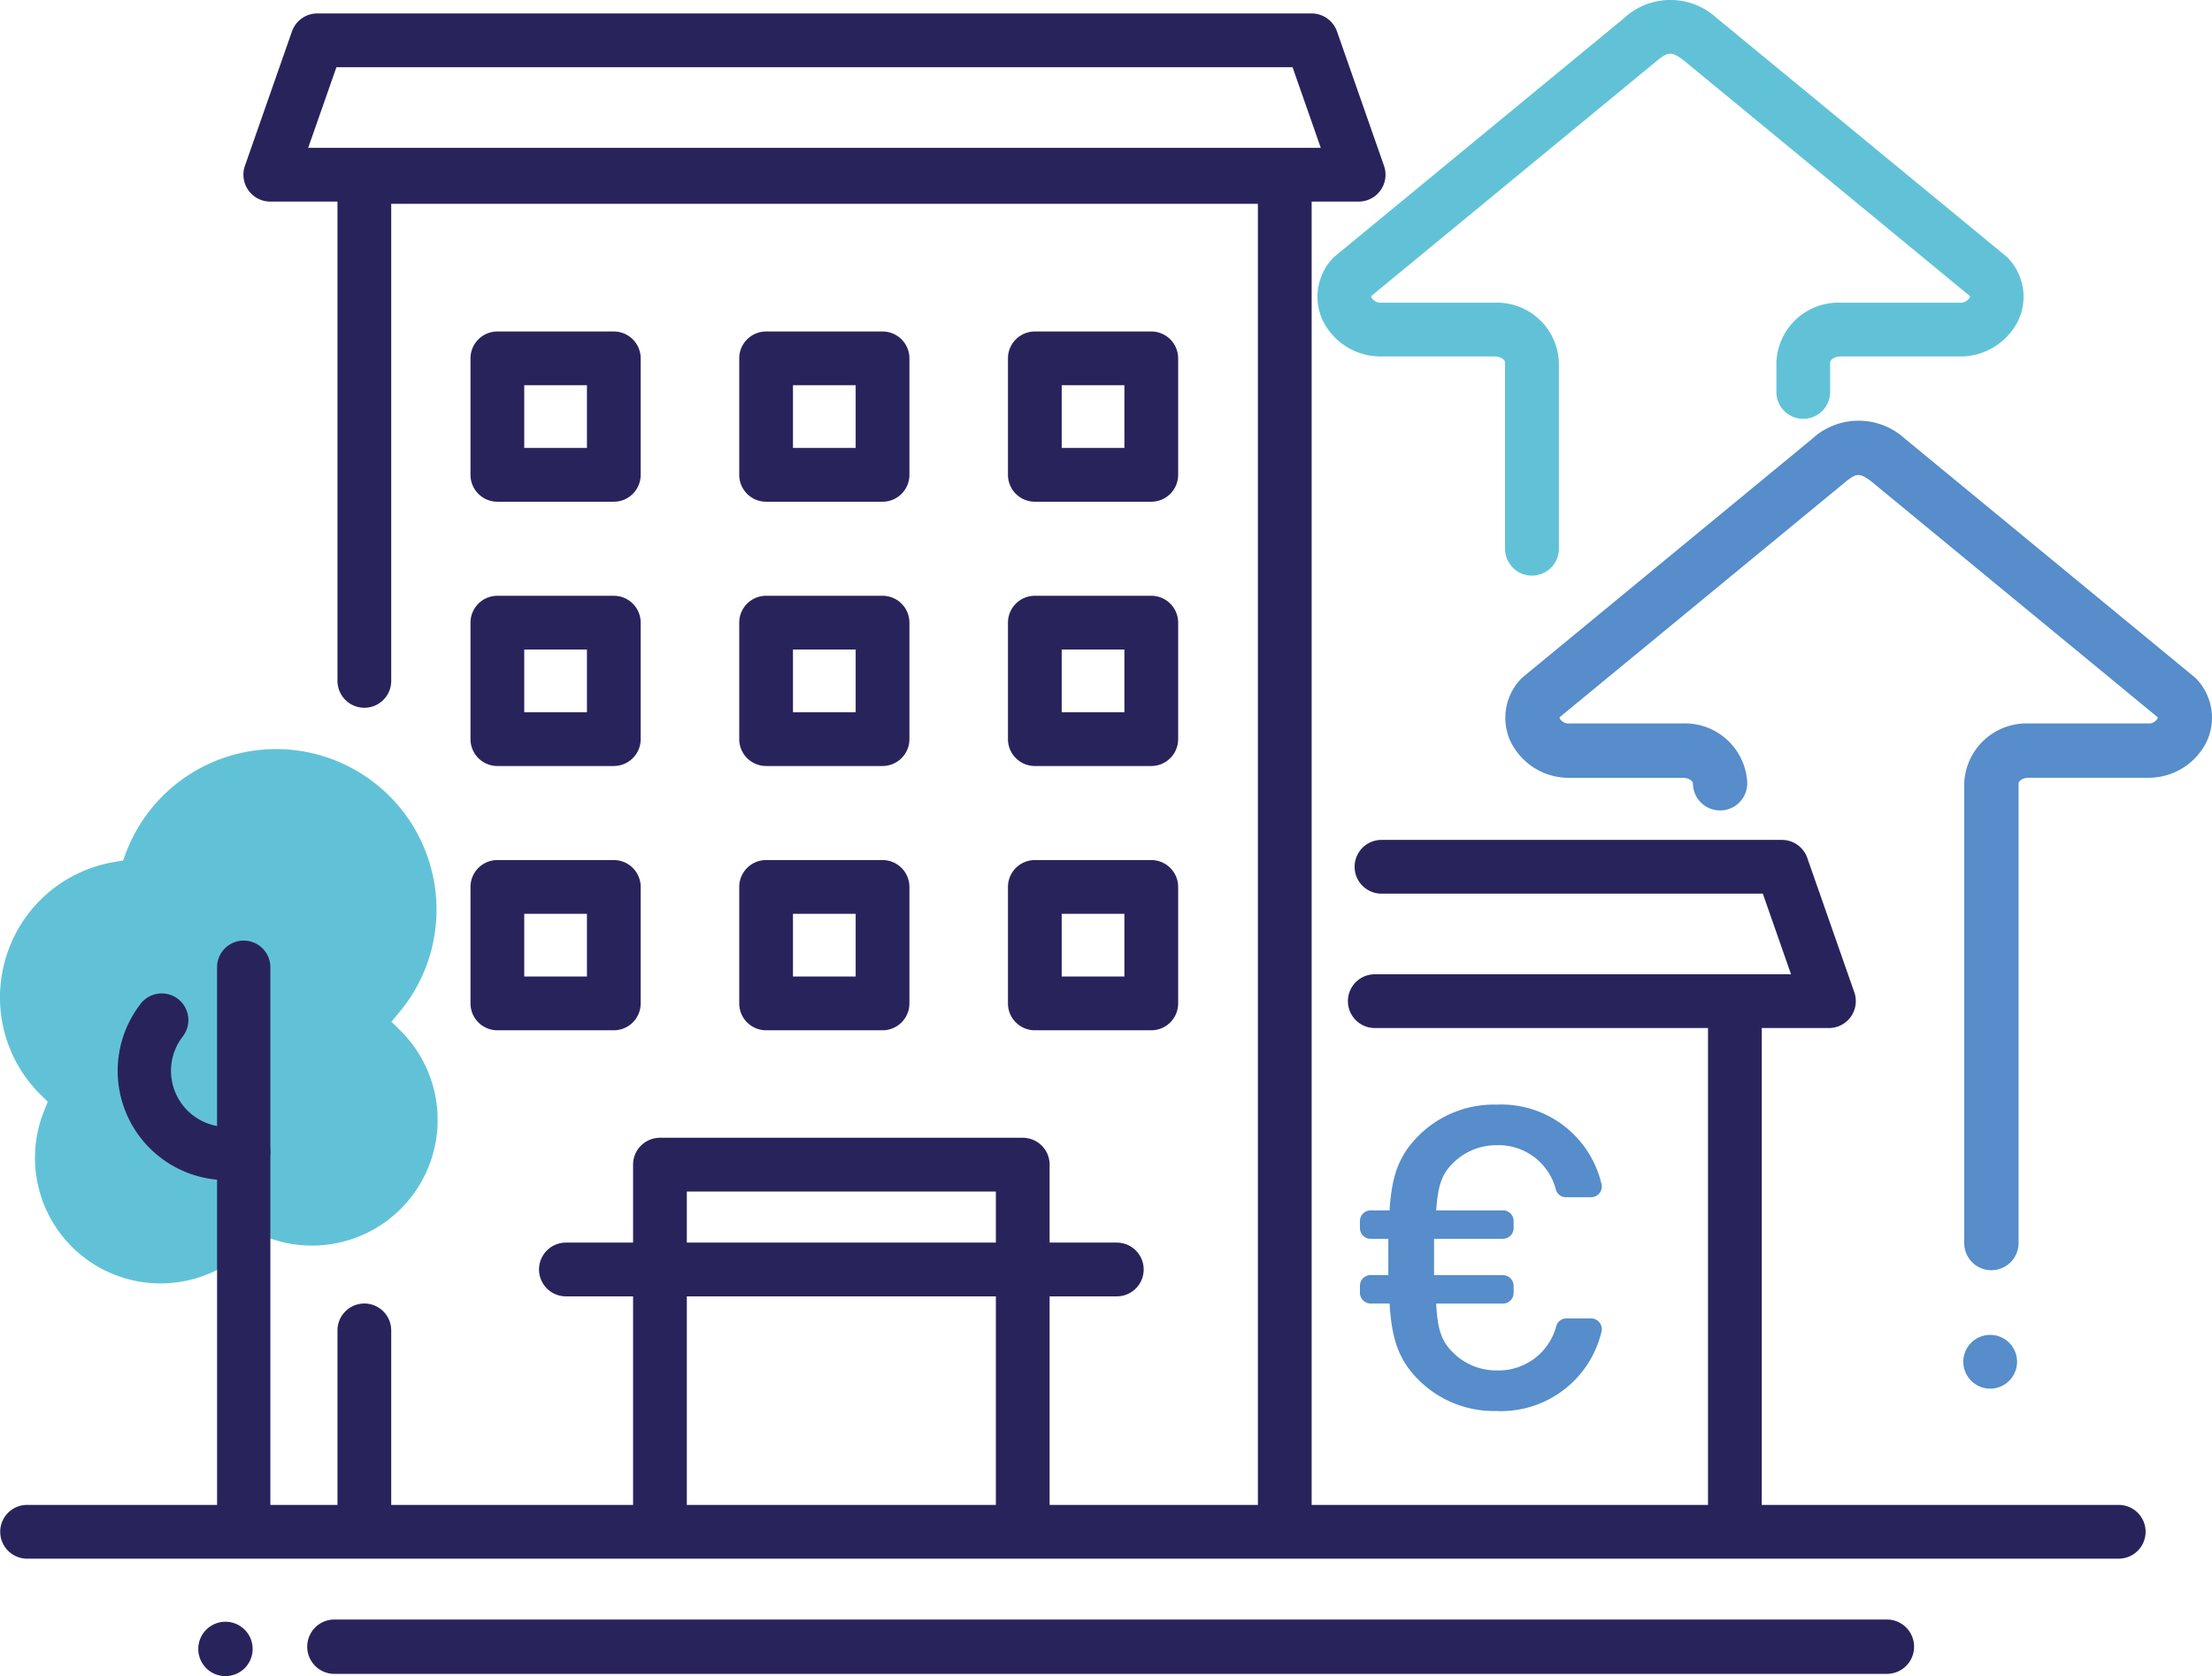
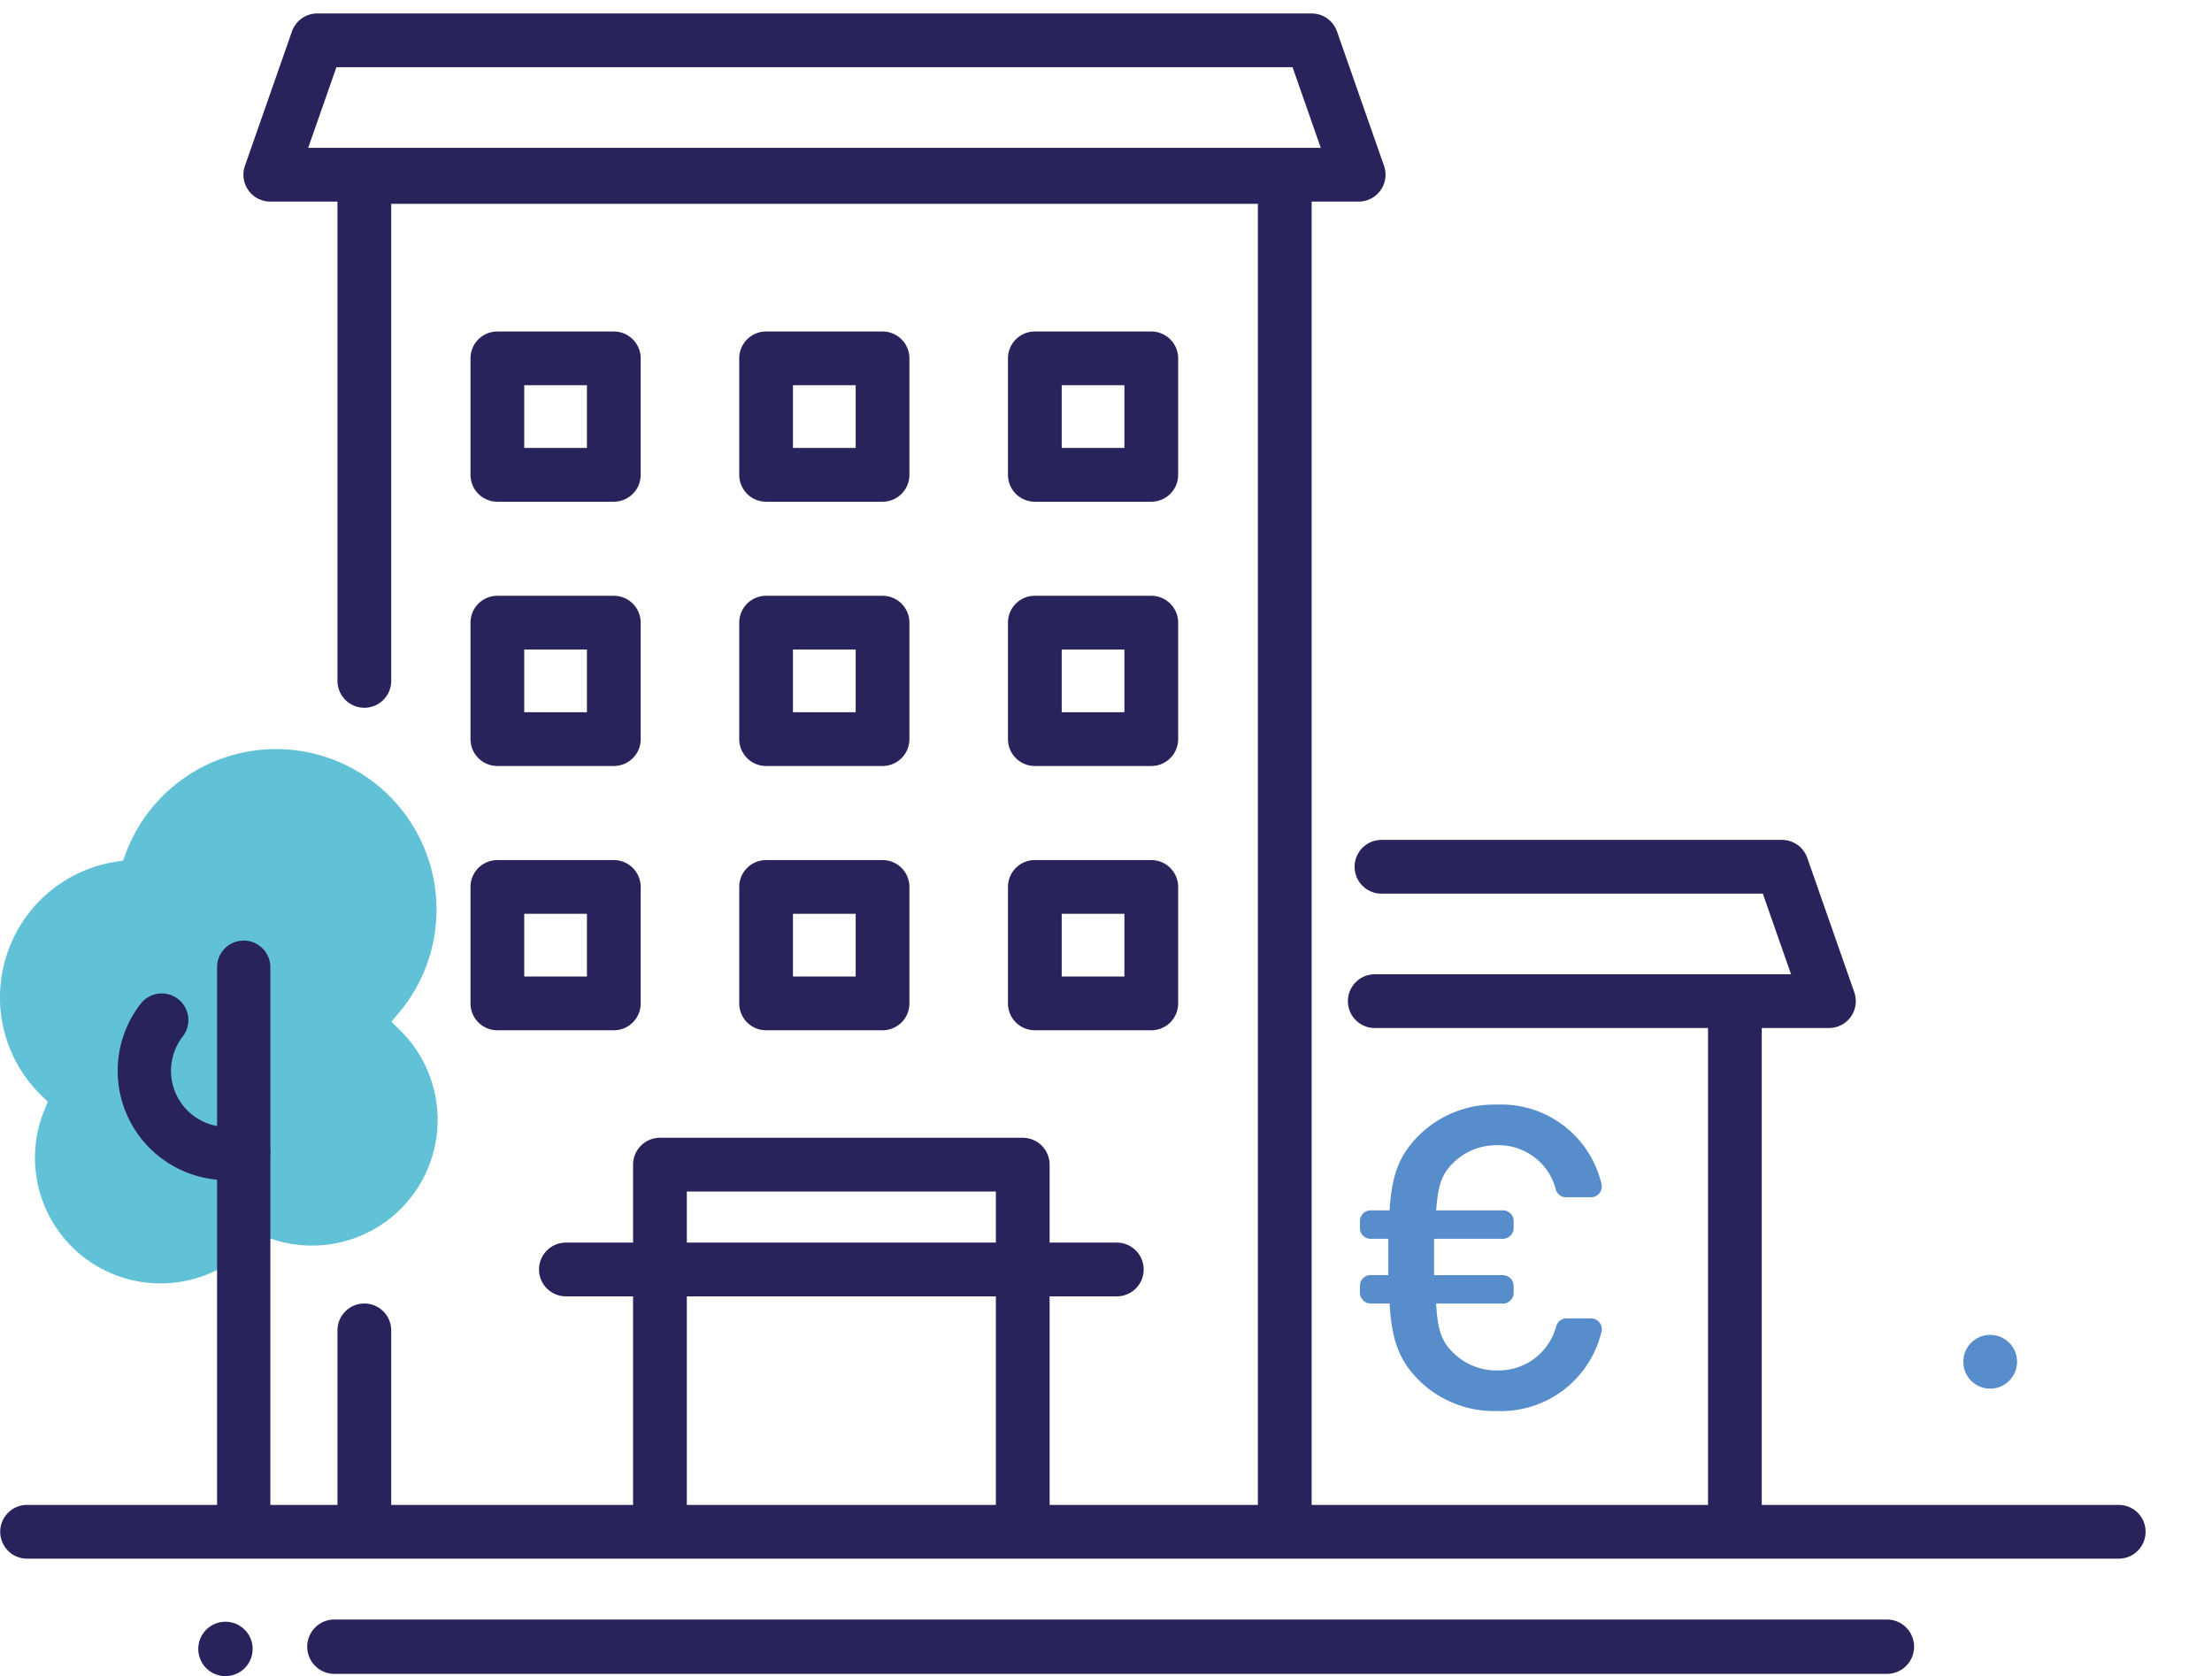
<svg xmlns="http://www.w3.org/2000/svg" width="164.624" height="124.727" viewBox="0 0 164.624 124.727">
  <g id="Groupe_7401" data-name="Groupe 7401" transform="translate(7303.938 -10134.713)">
    <path id="Tracé_10781" data-name="Tracé 10781" d="M387.313,343.691a10.18,10.18,0,0,1,8.34-7.847l.568-.092.2-.539a11.943,11.943,0,0,1,22.836,6.812,11.818,11.818,0,0,1-2.479,5.018l-.583.7.647.64a9.355,9.355,0,0,1-8.619,15.792,9.451,9.451,0,0,1-1.164-.35l-.627-.229-.447.495a9.344,9.344,0,0,1-15.614-9.779l.247-.614-.473-.464a10.166,10.166,0,0,1-2.833-9.542" transform="translate(-7691 9863)" fill="#61c2d7" />
-     <path id="Tracé_10782" data-name="Tracé 10782" d="M535.268,366.237a2.022,2.022,0,0,1-2.022-2.022V330a4.639,4.639,0,0,1,4.8-4.451h8.832a.784.784,0,0,0,.75-.355.11.11,0,0,0,0-.12l-21.311-17.548c-.869-.65-1.105-.592-1.881.024L503.15,325.073a.11.11,0,0,0,0,.12.781.781,0,0,0,.749.355h8.4a4.639,4.639,0,0,1,4.8,4.451,2.022,2.022,0,0,1-4.045,0c0-.143-.285-.406-.752-.406h-8.4a4.812,4.812,0,0,1-4.441-2.748,4.186,4.186,0,0,1,.734-4.546,1.959,1.959,0,0,1,.223-.214L521.891,304.4a5.108,5.108,0,0,1,6.924-.056l21.544,17.737a2.053,2.053,0,0,1,.224.214,4.189,4.189,0,0,1,.733,4.547,4.811,4.811,0,0,1-4.441,2.747h-8.832c-.466,0-.752.263-.752.406v34.216a2.023,2.023,0,0,1-2.023,2.022" transform="translate(-7691 9863)" fill="#568dca" />
-     <path id="Tracé_10783" data-name="Tracé 10783" d="M501.072,314.547a2,2,0,0,1-2-2V298.665c0-.151-.294-.428-.774-.428h-8.4a4.791,4.791,0,0,1-4.421-2.734,4.166,4.166,0,0,1,.731-4.522,1.919,1.919,0,0,1,.22-.212L507.9,273.087a5.086,5.086,0,0,1,6.9-.054l21.544,17.736a1.844,1.844,0,0,1,.221.212,4.166,4.166,0,0,1,.731,4.522,4.792,4.792,0,0,1-4.421,2.734h-8.832c-.482,0-.776.277-.776.428v2.215a2,2,0,0,1-4,0v-2.215a4.618,4.618,0,0,1,4.776-4.428h8.832a.8.8,0,0,0,.769-.369.128.128,0,0,0,0-.143l-21.314-17.551c-.876-.656-1.132-.589-1.908.023l-21.286,17.528a.126.126,0,0,0,0,.143.8.8,0,0,0,.769.369h8.4a4.617,4.617,0,0,1,4.774,4.428v13.882a2,2,0,0,1-2,2" transform="translate(-7691 9863)" fill="#61c2d7" />
    <path id="Tracé_10784" data-name="Tracé 10784" d="M405.864,394.417a2.023,2.023,0,1,1-2.022-2.022,2.022,2.022,0,0,1,2.022,2.022" transform="translate(-7691 9863)" fill="#29235c" />
    <path id="Tracé_10785" data-name="Tracé 10785" d="M527.492,396.274H411.949a2.022,2.022,0,0,1,0-4.045H527.492a2.022,2.022,0,0,1,0,4.045" transform="translate(-7691 9863)" fill="#29235c" />
    <path id="Tracé_10786" data-name="Tracé 10786" d="M544.744,387.7H389.078a2,2,0,0,1,0-4H544.744a2,2,0,0,1,0,4" transform="translate(-7691 9863)" fill="#29235c" />
    <path id="Tracé_10787" data-name="Tracé 10787" d="M482.678,386.381a2,2,0,0,1-2-2v-97.5h-64.5v35.5a2,2,0,0,1-4,0v-37.5a2,2,0,0,1,2-2h68.5a2,2,0,0,1,2,2v99.5a2,2,0,0,1-2,2" transform="translate(-7691 9863)" fill="#29235c" />
    <path id="Tracé_10788" data-name="Tracé 10788" d="M414.178,386.381a2,2,0,0,1-2-2V370.714a2,2,0,0,1,4,0v13.667a2,2,0,0,1-2,2" transform="translate(-7691 9863)" fill="#29235c" />
    <path id="Tracé_10789" data-name="Tracé 10789" d="M488.178,286.714h-81a2,2,0,0,1-1.888-2.661l3.5-10a2,2,0,0,1,1.888-1.339h74a2,2,0,0,1,1.887,1.339l3.5,10a2,2,0,0,1-1.887,2.661m-78.181-4h75.361l-2.1-6H412.1Z" transform="translate(-7691 9863)" fill="#29235c" />
    <path id="Tracé_10790" data-name="Tracé 10790" d="M523.178,348.214h-33.8a2,2,0,0,1,0-4h30.979l-2.1-6h-28.38a2,2,0,0,1,0-4h29.8a2,2,0,0,1,1.888,1.339l3.5,10a2,2,0,0,1-1.888,2.661" transform="translate(-7691 9863)" fill="#29235c" />
    <path id="Tracé_10791" data-name="Tracé 10791" d="M432.744,309.048h-8.666a2,2,0,0,1-2-2v-8.667a2,2,0,0,1,2-2h8.666a2,2,0,0,1,2,2v8.667a2,2,0,0,1-2,2m-6.666-4h4.666v-4.667h-4.666Z" transform="translate(-7691 9863)" fill="#29235c" />
    <path id="Tracé_10792" data-name="Tracé 10792" d="M452.744,309.048h-8.666a2,2,0,0,1-2-2v-8.667a2,2,0,0,1,2-2h8.666a2,2,0,0,1,2,2v8.667a2,2,0,0,1-2,2m-6.666-4h4.666v-4.667h-4.666Z" transform="translate(-7691 9863)" fill="#29235c" />
    <path id="Tracé_10793" data-name="Tracé 10793" d="M472.744,309.048h-8.666a2,2,0,0,1-2-2v-8.667a2,2,0,0,1,2-2h8.666a2,2,0,0,1,2,2v8.667a2,2,0,0,1-2,2m-6.666-4h4.666v-4.667h-4.666Z" transform="translate(-7691 9863)" fill="#29235c" />
    <path id="Tracé_10794" data-name="Tracé 10794" d="M432.744,328.715h-8.666a2,2,0,0,1-2-2v-8.667a2,2,0,0,1,2-2h8.666a2,2,0,0,1,2,2v8.667a2,2,0,0,1-2,2m-6.666-4h4.666v-4.667h-4.666Z" transform="translate(-7691 9863)" fill="#29235c" />
    <path id="Tracé_10795" data-name="Tracé 10795" d="M452.744,328.715h-8.666a2,2,0,0,1-2-2v-8.667a2,2,0,0,1,2-2h8.666a2,2,0,0,1,2,2v8.667a2,2,0,0,1-2,2m-6.666-4h4.666v-4.667h-4.666Z" transform="translate(-7691 9863)" fill="#29235c" />
    <path id="Tracé_10796" data-name="Tracé 10796" d="M472.744,328.715h-8.666a2,2,0,0,1-2-2v-8.667a2,2,0,0,1,2-2h8.666a2,2,0,0,1,2,2v8.667a2,2,0,0,1-2,2m-6.666-4h4.666v-4.667h-4.666Z" transform="translate(-7691 9863)" fill="#29235c" />
    <path id="Tracé_10797" data-name="Tracé 10797" d="M432.744,348.381h-8.666a2,2,0,0,1-2-2v-8.666a2,2,0,0,1,2-2h8.666a2,2,0,0,1,2,2v8.666a2,2,0,0,1-2,2m-6.666-4h4.666v-4.667h-4.666Z" transform="translate(-7691 9863)" fill="#29235c" />
    <path id="Tracé_10798" data-name="Tracé 10798" d="M452.744,348.381h-8.666a2,2,0,0,1-2-2v-8.666a2,2,0,0,1,2-2h8.666a2,2,0,0,1,2,2v8.666a2,2,0,0,1-2,2m-6.666-4h4.666v-4.667h-4.666Z" transform="translate(-7691 9863)" fill="#29235c" />
    <path id="Tracé_10799" data-name="Tracé 10799" d="M472.744,348.381h-8.666a2,2,0,0,1-2-2v-8.666a2,2,0,0,1,2-2h8.666a2,2,0,0,1,2,2v8.666a2,2,0,0,1-2,2m-6.666-4h4.666v-4.667h-4.666Z" transform="translate(-7691 9863)" fill="#29235c" />
    <path id="Tracé_10800" data-name="Tracé 10800" d="M463.178,387.047a2,2,0,0,1-2-2V360.38h-23v24a2,2,0,0,1-4,0v-26a2,2,0,0,1,2-2h27a2,2,0,0,1,2,2v26.667a2,2,0,0,1-2,2" transform="translate(-7691 9863)" fill="#29235c" />
    <path id="Tracé_10801" data-name="Tracé 10801" d="M470.178,368.181h-41a2,2,0,0,1,0-4h41a2,2,0,0,1,0,4" transform="translate(-7691 9863)" fill="#29235c" />
    <path id="Tracé_10802" data-name="Tracé 10802" d="M516.178,386.381a2,2,0,0,1-2-2v-37a2,2,0,0,1,4,0v37a2,2,0,0,1-2,2" transform="translate(-7691 9863)" fill="#29235c" />
    <path id="Tracé_10803" data-name="Tracé 10803" d="M405.2,387.327a1.983,1.983,0,0,1-1.983-1.983V343.69a1.983,1.983,0,0,1,3.966,0v41.654a1.983,1.983,0,0,1-1.983,1.983" transform="translate(-7691 9863)" fill="#29235c" />
    <path id="Tracé_10804" data-name="Tracé 10804" d="M403.99,359.532a8.134,8.134,0,0,1-6.5-13.071,1.984,1.984,0,1,1,3.164,2.393,4.173,4.173,0,0,0,4.156,6.63,1.983,1.983,0,0,1,.772,3.891,8.157,8.157,0,0,1-1.594.157" transform="translate(-7691 9863)" fill="#29235c" />
    <path id="Tracé_10805" data-name="Tracé 10805" d="M537.178,373.048a2,2,0,1,0-2,2,2,2,0,0,0,2-2" transform="translate(-7691 9863)" fill="#568dca" />
    <path id="Tracé_10831" data-name="Tracé 10831" d="M498.442,376.712a7.935,7.935,0,0,1-5.79-2.3c-1.511-1.51-2.014-3.052-2.172-5.7h-1.407a.8.8,0,0,1-.8-.8v-.516a.8.8,0,0,1,.8-.8h1.312V363.9h-1.312a.8.8,0,0,1-.8-.8v-.517a.8.8,0,0,1,.8-.8h1.407c.158-2.549.661-4.059,2.172-5.57a7.938,7.938,0,0,1,5.79-2.3,7.665,7.665,0,0,1,7.8,5.874.8.8,0,0,1-.77,1.018h-1.858a.781.781,0,0,1-.75-.535,4.4,4.4,0,0,0-4.417-3.336,4.553,4.553,0,0,0-3.3,1.385c-.818.818-1.07,1.7-1.2,3.461h4.964a.8.8,0,0,1,.8.8v.517a.8.8,0,0,1-.8.8h-5.121v2.707h5.121a.8.8,0,0,1,.8.8v.516a.8.8,0,0,1-.8.8h-4.964c.094,1.858.378,2.77,1.2,3.588a4.553,4.553,0,0,0,3.3,1.385,4.439,4.439,0,0,0,4.449-3.338.782.782,0,0,1,.749-.533h1.826a.8.8,0,0,1,.771,1.019,7.69,7.69,0,0,1-7.8,5.873" transform="translate(-7691 9863)" fill="#568dca" />
  </g>
</svg>